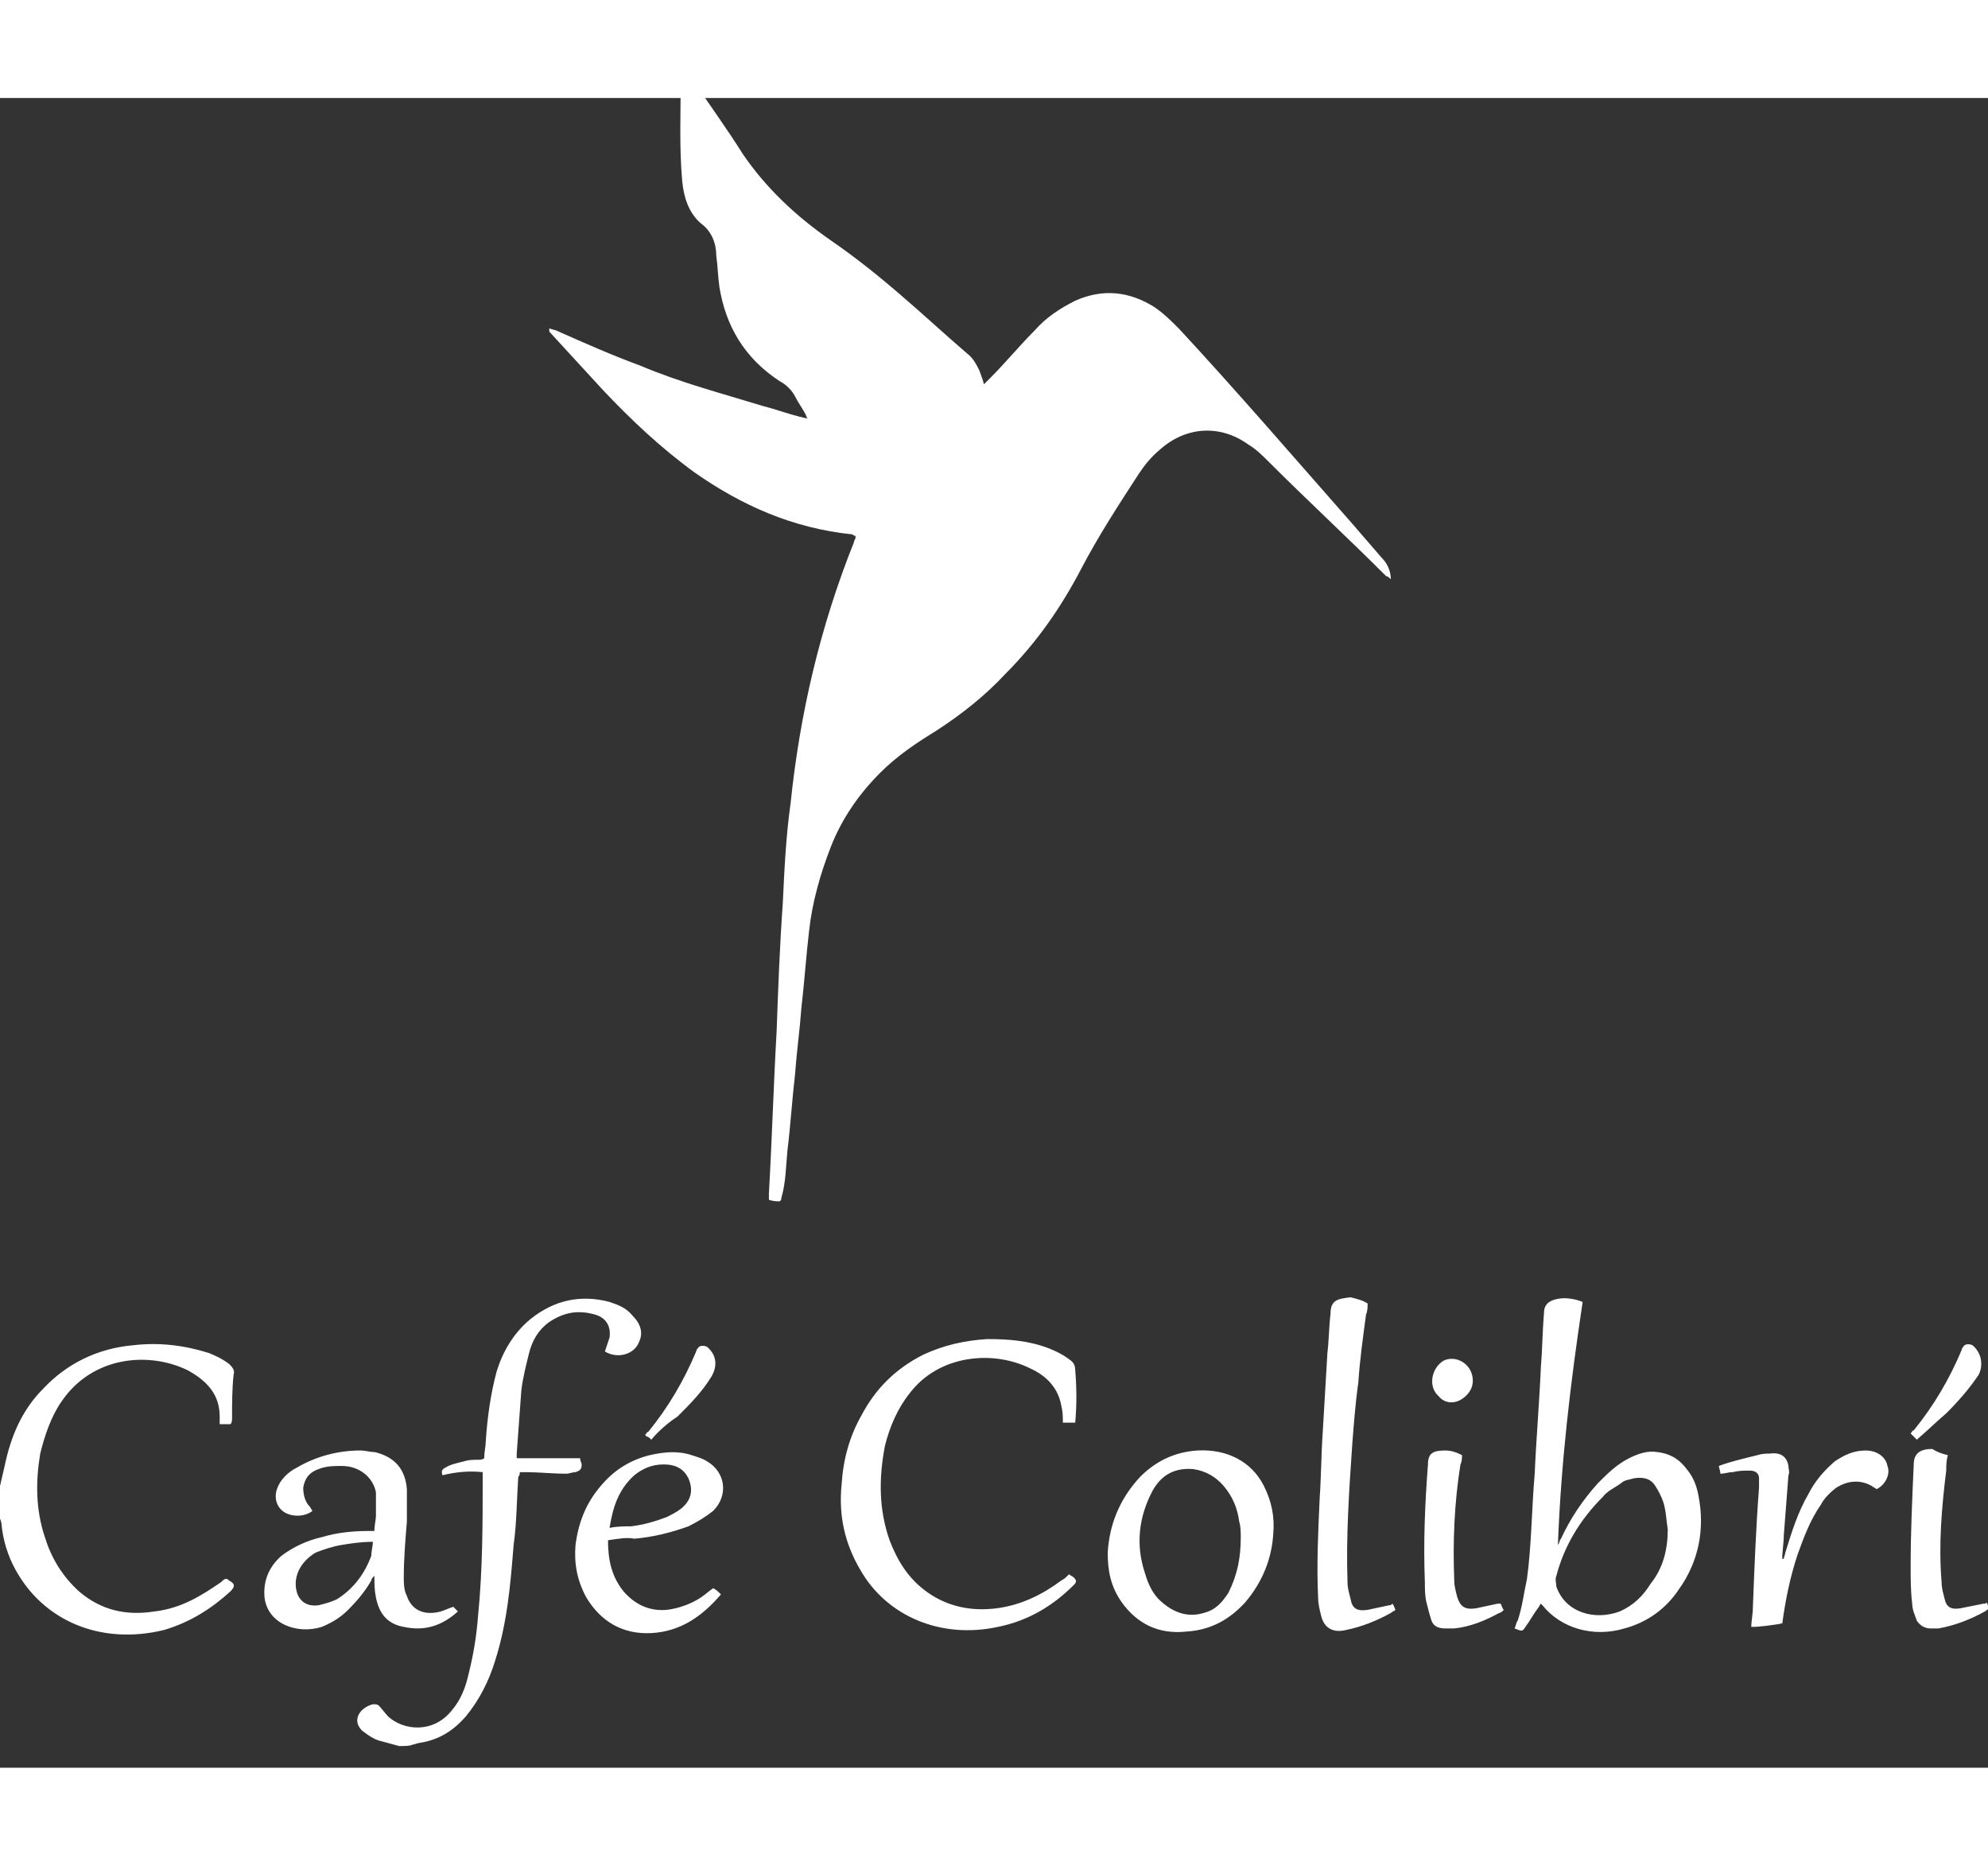
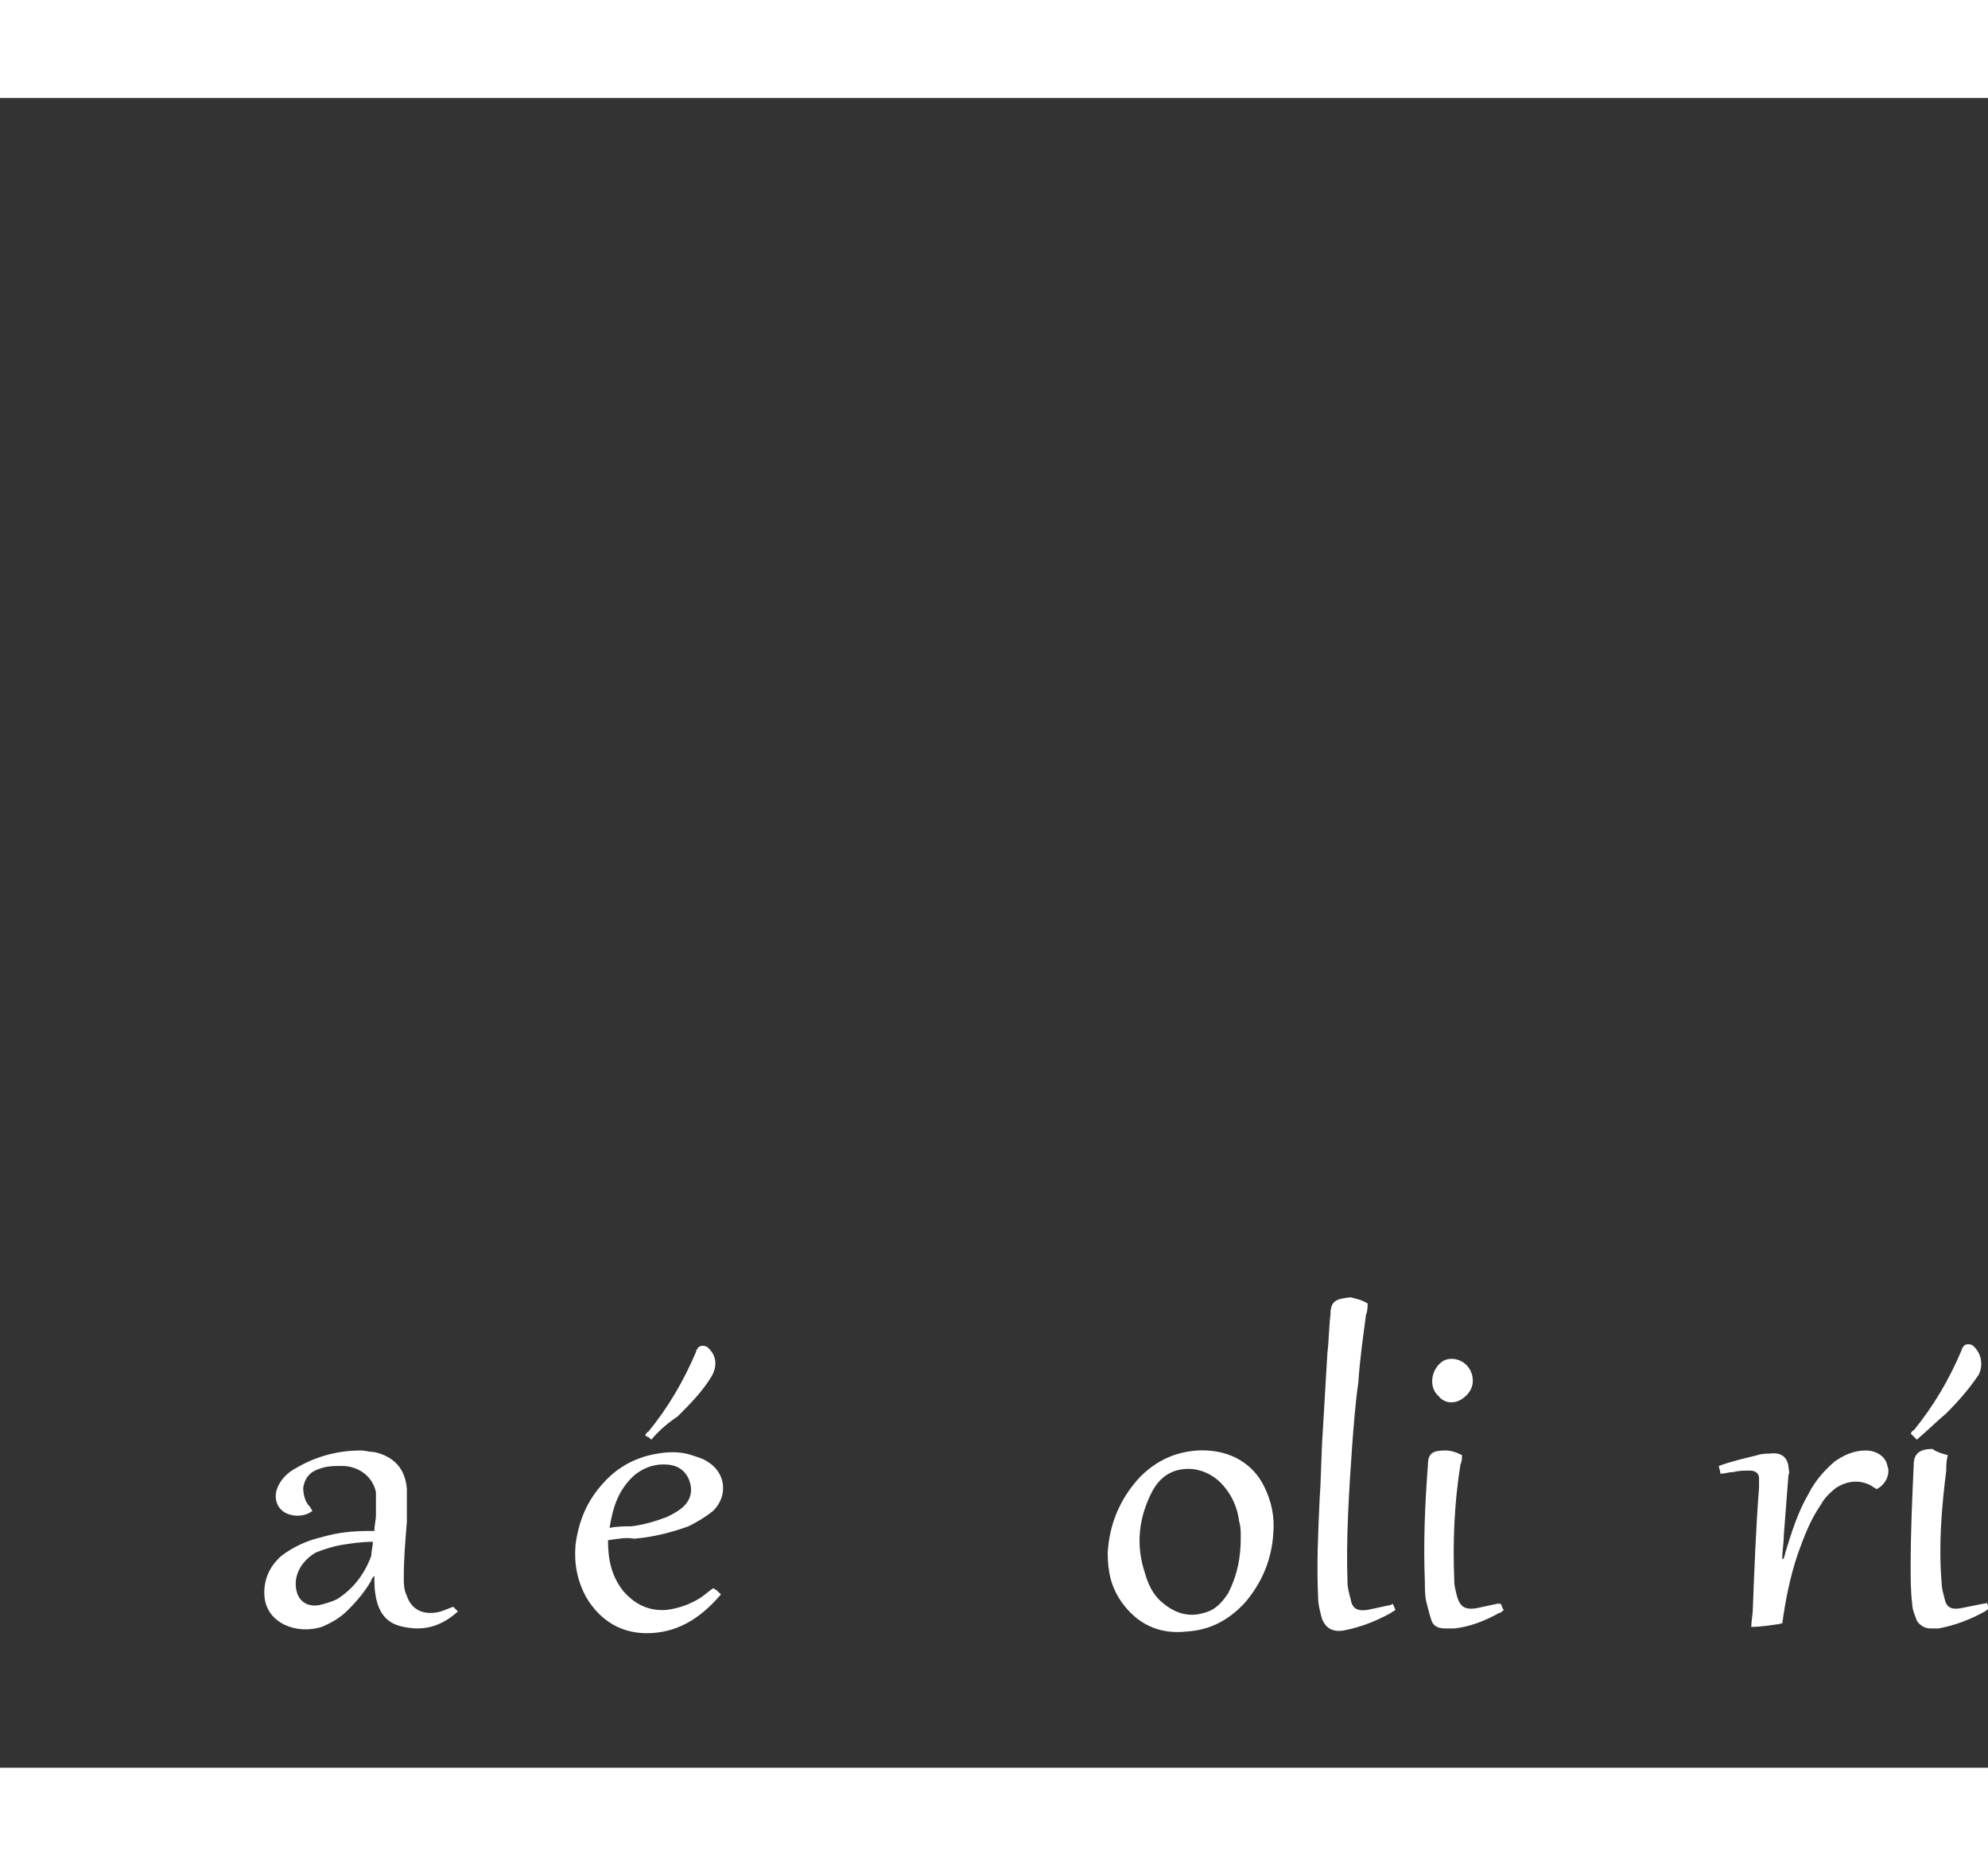
<svg xmlns="http://www.w3.org/2000/svg" version="1.1" id="Capa_1" x="0" y="0" viewBox="0 0 128.5 107.9" xml:space="preserve" width="115">
  <rect x="0" y="0" width="128.5" height="107.9" fill="#333333" stroke="none" />
  <style>.st0{fill:#fff}</style>
-   <path class="st0" d="M25.8 106.5c-.4-.1-.7-.2-1.1-.3-.5-.1-.9-.4-1.3-.7-.7-.7-.1-1.5.7-1.7.2 0 .3 0 .4.1.2.2.4.5.6.7 1 .9 2.9 1.1 4.1-.4.6-.7.9-1.5 1.1-2.4.3-1.2.5-2.4.6-3.7.3-3 .3-6 .3-8.9v-.4c-.9-.1-1.8 0-2.6.2-.1-.3 0-.4.2-.5.3-.2.8-.3 1.2-.4.3-.1.6-.1.9-.1.1 0 .3 0 .4-.1 0-.4.1-.8.1-1.1.1-1.5.3-3 .7-4.5.4-1.3 1.1-2.5 2.2-3.4 1.5-1.2 3.2-1.6 5.1-1.1.6.2 1.1.4 1.5.9.5.5.7 1.1.4 1.7-.3.8-1.4 1.1-2.2.6l.3-.9c.1-.7-.2-1.3-1-1.5-1.1-.3-2-.1-2.9.5-.7.5-1.1 1.2-1.3 2-.2.8-.4 1.6-.5 2.4-.1 1.4-.2 2.7-.3 4.1v.3h4.1c0 .2.1.3.1.4 0 .3-.1.4-.4.5-.2 0-.4.1-.6.1-.9 0-1.8-.1-2.6-.1h-.4c0 .1 0 .2-.1.3-.1 1.5-.1 3-.3 4.4-.2 2.5-.4 5-1.2 7.5-.4 1.3-1 2.5-1.9 3.6-.8.9-1.7 1.5-3 1.7-.1 0-.3.1-.4.1-.2.1-.5.1-.9.1zM0 89.7c.1-.4.2-.9.3-1.3.4-1.9 1.1-3.6 2.5-5 1.5-1.6 3.5-2.6 5.8-2.8 1.7-.2 3.3 0 4.9.5.5.2.9.4 1.3.7.2.2.4.4.3.7-.1.9-.1 1.9-.1 2.8 0 .1 0 .3-.1.4h-.7v-.5c0-1.4-.8-2.3-2.1-3-2.5-1.2-6.1-.9-8.1 2-.7 1-1.1 2.2-1.4 3.4-.3 1.8-.3 3.6.3 5.4.4 1.3 1.1 2.5 2.2 3.5 1.4 1.2 3 1.6 4.9 1.3 1.7-.2 3-1 4.3-1.9.1-.1.2-.2.3-.2.1 0 .1 0 .2.1.4.2.4.4.1.7-1.2 1.1-2.6 2-4.3 2.5-4.1 1-7.8-.6-9.6-3.9-.5-.9-.8-1.9-.9-2.9 0-.2-.1-.4-.2-.6.1-.8.1-1.4.1-1.9zM43.9-1.4h.7c.1.1.2.2.3.4C45.9.5 47 2 48 3.6c1.5 2.2 3.4 4 5.7 5.6 1.6 1.1 3.1 2.3 4.6 3.6 1.4 1.2 2.8 2.5 4.2 3.7.4.3.6.7.8 1.1.1.3.2.5.3.9l.4-.4c1-1 1.9-2.1 2.9-3.1.7-.8 1.6-1.4 2.6-1.9 1.8-.8 3.5-.6 5.1.4.6.4 1.1.9 1.6 1.4 3.8 4.1 7.5 8.4 11.2 12.6.6.7 1.3 1.5 1.9 2.2.4.4.6.9.6 1.4-.1-.1-.2-.2-.3-.2-2.5-2.5-5.1-4.9-7.6-7.4-.4-.4-.8-.8-1.3-1.1-1.8-1.3-4-1.2-5.7.3-.6.5-1 1-1.4 1.6-1.3 2-2.6 4-3.7 6.1-1.3 2.5-2.9 4.8-4.9 6.8-1.3 1.4-2.8 2.6-4.5 3.7-1.3.8-2.5 1.6-3.6 2.7-1.4 1.4-2.5 3-3.2 4.8-.7 1.8-1.2 3.6-1.4 5.4-.2 1.7-.3 3.3-.5 5-.1 1.4-.3 2.8-.4 4.2-.2 1.7-.3 3.4-.5 5-.1 1-.1 2.1-.4 3.1 0 .1 0 .1-.1.2-.2 0-.4 0-.7-.1v-.4c.2-3.5.3-7 .5-10.5.1-2.8.2-5.5.4-8.3.1-2.1.2-4.3.5-6.4.6-5.8 1.9-11.4 4.1-16.9 0-.1.1-.2.1-.3v-.1c-.1 0-.2-.1-.2-.1-3.9-.4-7.2-1.9-10.2-4-2.2-1.6-4.1-3.4-5.9-5.3-1.1-1.2-2.3-2.5-3.4-3.7-.1-.1-.1-.1-.1-.3.1 0 .3.1.4.1 1.8.8 3.6 1.6 5.5 2.3 2.6 1.1 5.3 1.8 7.9 2.6.8.2 1.6.5 2.4.7.1 0 .3.1.5.1-.1-.1-.1-.2-.1-.2-.2-.4-.5-.8-.7-1.2-.2-.4-.6-.8-1-1-2.3-1.5-3.5-3.6-3.9-6.1-.1-.7-.1-1.3-.2-2 0-.8-.3-1.6-1-2.1-.8-.7-1.1-1.7-1.2-2.7-.2-2.2-.1-4.4-.1-6.7-.2 0-.2 0-.1-.1zM100.7 93.5c.1-.1.1-.3.2-.4.6-1.3 1.4-2.5 2.4-3.6.6-.6 1.2-1.2 2-1.6.6-.3 1.2-.5 1.8-.4.9.1 1.5.5 2 1.2.4.5.6 1.1.7 1.7.4 2.1 0 4.2-1.3 6-.8 1.2-2 2.1-3.5 2.5-2 .6-4.1 0-5.3-1.5l-.1-.1c-.1.1-.1.2-.2.3-.3.4-.5.8-.8 1.2-.2.3-.2.3-.7.1.1-.2.1-.4.2-.5.3-.9.4-1.8.6-2.7.3-2.2.3-4.5.5-6.8.1-2.3.3-4.6.4-6.9.1-1.2.1-2.3.2-3.5 0-.5.3-.8.9-.9.5-.1 1.1 0 1.6.2-.8 5.3-1.4 10.4-1.6 15.7 0-.1 0-.1 0 0zm7.1-1c-.1-.6-.1-1.2-.3-1.8-.1-.3-.3-.7-.5-1-.3-.5-.8-.6-1.4-.5-.3.1-.6.1-.8.3-.4.3-.9.5-1.2.9-1.5 1.5-2.5 3.2-3 5.1-.1.2 0 .5 0 .7.6 1.7 2.5 2.2 4.1 1.6.9-.4 1.5-1 2-1.8.8-1 1.1-2.2 1.1-3.5zM69.5 85.6h-.8c0-.4 0-.7-.1-1.1-.2-1.1-.9-1.9-2-2.4-2.4-1.2-5.9-.9-7.8 1.6-.8 1-1.3 2.2-1.6 3.4-.4 2.1-.4 4.1.3 6.1.5 1.3 1.2 2.5 2.5 3.4 1.3.9 2.8 1.2 4.4 1 1.6-.2 3-.9 4.2-1.8.2-.1.3-.2.5-.4.1.1.2.1.3.2.2.2.2.3 0 .5-1.3 1.3-2.9 2.3-4.9 2.7-3.7.8-7.2-.7-8.9-3.7-1-1.7-1.4-3.5-1.2-5.5.1-1.6.5-3.1 1.3-4.5.9-1.7 2.2-3 4-3.9 1.3-.6 2.6-.9 4.1-1 1.4 0 2.7.1 4 .6.5.2.9.4 1.3.7.3.2.4.4.4.7.1 1.2.1 2.3 0 3.4z" />
  <path class="st0" d="M24.2 92.6c0-.4.1-.7.1-1v-1.5c-.2-1-1.1-1.7-2.2-1.7-.5 0-1 0-1.5.2-.6.2-.9.6-1 1.2 0 .4.1.9.4 1.2.1.1.1.2.2.3-.5.4-1.3.4-1.8.1-.5-.3-.7-.9-.5-1.5.2-.6.7-1.1 1.3-1.4 1.2-.7 2.6-1.1 4.1-1.1.3 0 .6.1.9.1 1.3.3 2 1.1 2.1 2.4V92c-.1 1.2-.2 2.4-.2 3.6 0 .4 0 .8.2 1.2.3.9 1.1 1.3 2.2 1 .3-.1.5-.2.8-.3l.3.3c-1 .9-2.1 1.3-3.5 1-1.1-.2-1.6-.9-1.8-1.9-.1-.5-.1-.9-.1-1.4-.1.1-.2.2-.2.3-.4.7-.9 1.3-1.5 1.9-.5.5-1 .8-1.7 1.1-1.6.5-3.5-.2-3.7-1.9-.1-1.1.3-2 1.1-2.7.8-.6 1.7-1 2.6-1.2 1-.3 2-.4 3.1-.4h.3zm-.1.7c-.7 0-1.4.1-2 .2-.6.1-1.2.3-1.7.5-1 .6-1.5 1.6-1.2 2.6.2.6.7.9 1.4.8.4-.1.8-.2 1.2-.4 1.1-.7 1.8-1.7 2.2-2.8 0-.3.1-.6.1-.9zM71.6 94c.1-1.7.7-3.4 2.1-4.9 1-1 2.2-1.6 3.7-1.7 1.9-.1 3.5.7 4.3 2.3.5 1 .7 2 .6 3.1-.1 1.6-.7 3.1-1.8 4.4-1 1.1-2.2 1.8-3.8 1.9-1.8.2-3.2-.5-4.2-1.9-.7-1-.9-2-.9-3.2zm8.6-1c0-.3 0-.7-.1-1-.1-.8-.4-1.6-1-2.3-.5-.6-1.2-1-2-1.1-1.3-.1-2.1.5-2.6 1.4-.9 1.7-1.1 3.5-.5 5.3.2.7.5 1.4 1.1 1.9.8.7 1.7 1 2.7.7.8-.2 1.2-.7 1.6-1.3.6-1.2.8-2.3.8-3.6zM88.4 77.9c0 .2 0 .5-.1.7-.2 1.5-.4 2.9-.5 4.4-.2 1.4-.3 2.8-.4 4.1-.2 2.9-.4 5.9-.3 8.8 0 .4.1.7.2 1.1.1.6.4.8 1.1.7.5-.1.9-.2 1.4-.3.1 0 .1 0 .2-.1.1.1.1.2.2.4-.1.1-.2.1-.3.2-.9.5-1.9.9-2.9 1.1-.8.2-1.4-.1-1.6-.9-.1-.4-.2-.8-.2-1.2-.1-2.1 0-4.2.1-6.4.1-1.4.1-2.9.2-4.3l.3-5.1c.1-.8.1-1.7.2-2.5 0-.9.4-1 1.3-1.1.4.1.8.2 1.1.4zM39.3 93.2c0 1.2.2 2.3 1 3.3.7.8 1.6 1.3 2.8 1.2.8-.1 1.6-.4 2.2-.8.3-.2.5-.4.8-.6.2.1.3.2.5.4-1.2 1.4-2.6 2.4-4.5 2.5-1.9.1-3.3-.8-4.2-2.3-.6-1.1-.8-2.2-.7-3.4.2-1.5.7-2.8 1.8-4 .8-.9 1.8-1.5 3-1.8.9-.2 1.8-.3 2.7 0 .3.1.7.2 1 .4 1.2.7 1.4 2.2.4 3.2-.5.4-1 .7-1.6 1-1.1.4-2.3.7-3.5.8-.5-.1-1 0-1.7.1zm.1-.8c.5-.1 1-.1 1.4-.1.8-.1 1.5-.3 2.3-.6.4-.2.8-.4 1.1-.7.5-.5.6-1.1.3-1.8-.3-.6-.8-.9-1.6-.9s-1.4.3-1.9.7c-1.1 1-1.4 2.2-1.6 3.4zM115.1 98.6c-.7.1-1.3.2-1.9.2 0-.4.1-.8.1-1.2.1-2.6.2-5.2.4-7.8v-.6c0-.3-.2-.5-.6-.5-.4 0-.7 0-1.1.1-.3 0-.5.1-.8.1 0-.2-.1-.4-.1-.5.8-.3 1.7-.5 2.5-.7.3-.1.6-.1.8-.1.7-.1 1.1.2 1.2.8 0 .2.1.4 0 .6l-.3 3.9c0 .5-.1 1-.1 1.5h.1c0-.1.1-.3.1-.4.4-1.3.8-2.6 1.5-3.8.4-.8 1-1.5 1.7-2.1.6-.4 1.2-.7 2-.7.7 0 1.3.4 1.4 1 .2.5-.1 1.2-.7 1.5-.1-.1-.2-.1-.3-.2-.7-.4-1.5-.4-2.3.1-.4.3-.8.7-1 1.1-.7 1-1.1 2.1-1.5 3.2-.5 1.5-.8 3-1 4.5-.1-.1-.1 0-.1 0zM97 97.3c.1.2.1.3.2.4-.1.1-.2.2-.3.2-.9.5-1.9.9-2.9 1h-.6c-.5 0-.8-.2-.9-.6-.1-.3-.2-.7-.3-1.1-.1-.4-.1-.9-.1-1.3-.1-2.5 0-5 .2-7.6 0-.7.3-.9 1.1-.9.4 0 .7.1 1.1.3 0 .2 0 .4-.1.6-.4 2.5-.5 5-.4 7.5 0 .4.1.7.2 1.1.2.6.5.8 1.2.7.5-.1.9-.2 1.4-.3h.2zM125.9 87.7c-.1.4-.1.7-.1 1-.3 2.4-.5 4.8-.3 7.2 0 .4.1.7.2 1.1.1.5.4.7 1 .6l1.5-.3c.1 0 .2 0 .2-.1.2.4.2.4-.1.6-.9.5-1.9.9-3 1.1h-.5c-.4 0-.7-.2-.9-.5-.1-.3-.3-.7-.3-1.1-.1-.8-.1-1.6-.1-2.4 0-2.2.1-4.4.2-6.6 0-.7.4-1 1.2-1 .3.2.6.3 1 .4zM123.9 86.7l-.4-.4c.1-.1.1-.2.2-.2 1.3-1.6 2.3-3.3 3.1-5.2 0-.1.1-.2.1-.2.1-.2.4-.2.6-.1.6.5.7 1.3.4 1.9-.6.9-1.3 1.7-2.1 2.5-.7.6-1.2 1.1-1.9 1.7zM42.1 86.7c-.1-.1-.2-.2-.3-.2l-.1-.1c.1-.1.1-.2.2-.2 1.3-1.6 2.3-3.3 3.1-5.2 0-.1.1-.2.1-.2.1-.2.4-.2.6-.1.6.5.7 1.2.3 1.9-.6 1-1.4 1.8-2.2 2.6-.6.4-1.2.9-1.7 1.5zM95.2 82.9c0 .4-.2.8-.6 1.1-.5.4-1.2.4-1.6-.1-.7-.6-.5-1.8.3-2.3.8-.4 1.9.2 1.9 1.3z" />
</svg>